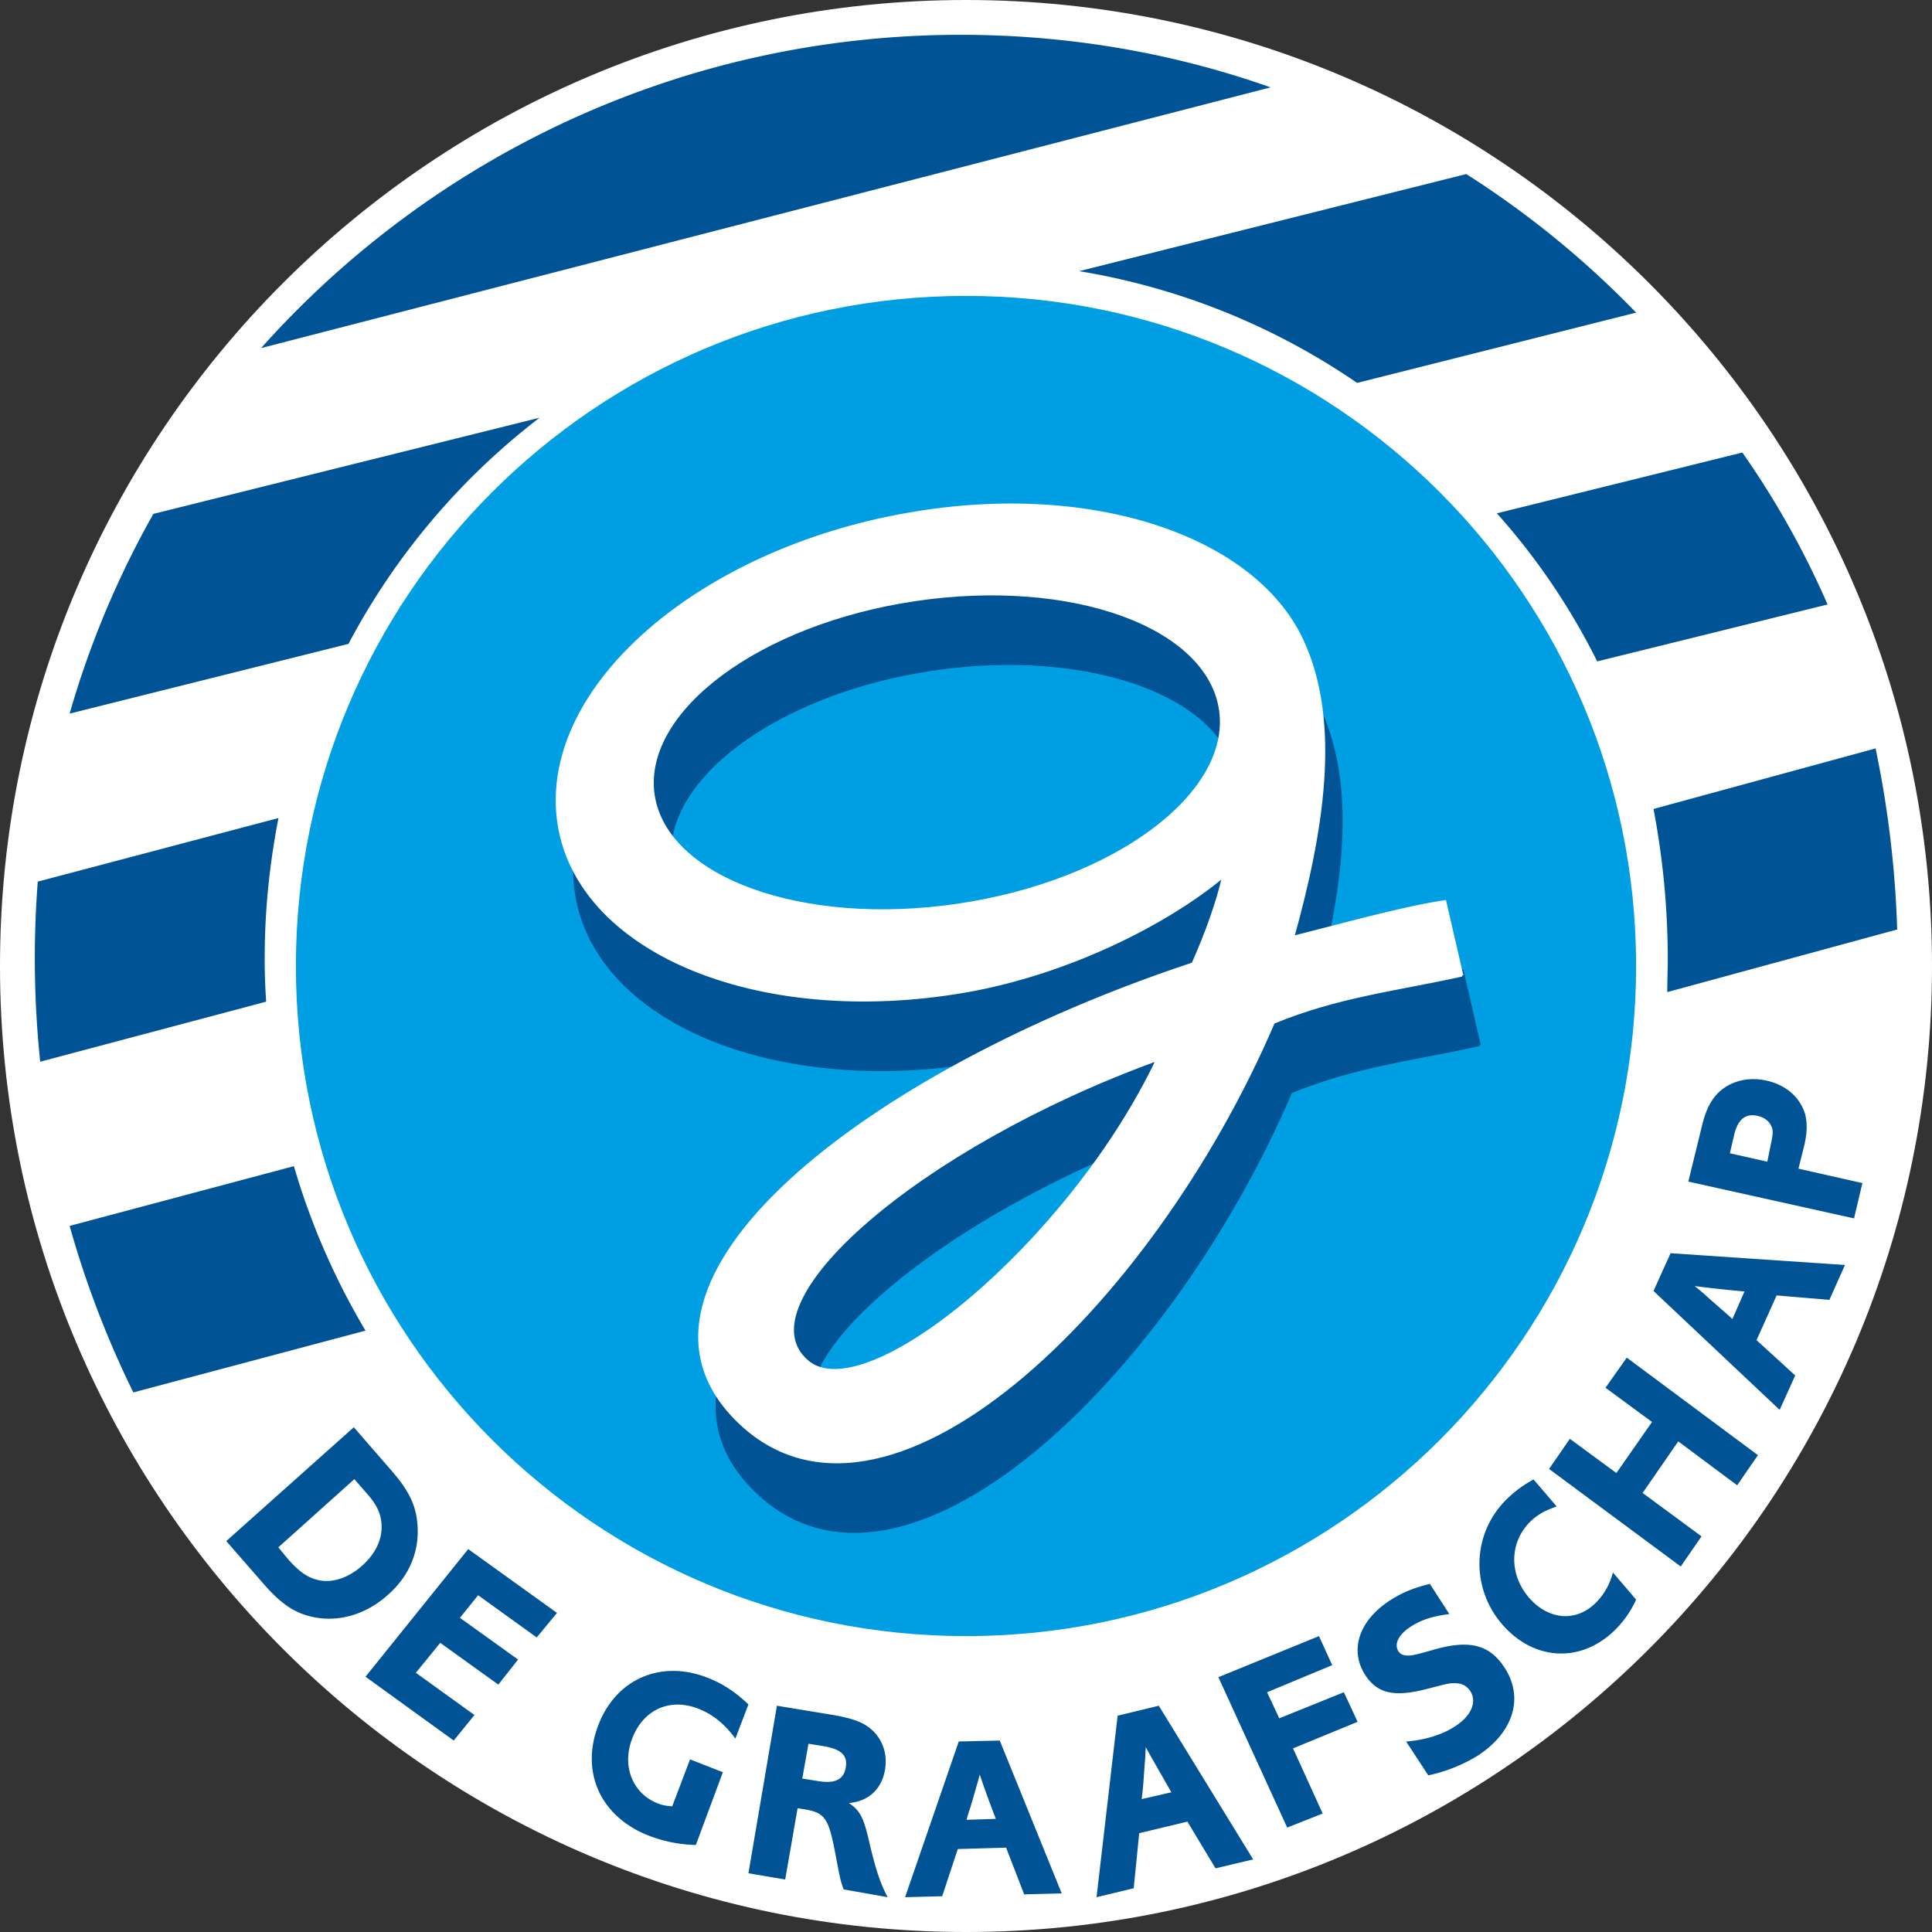
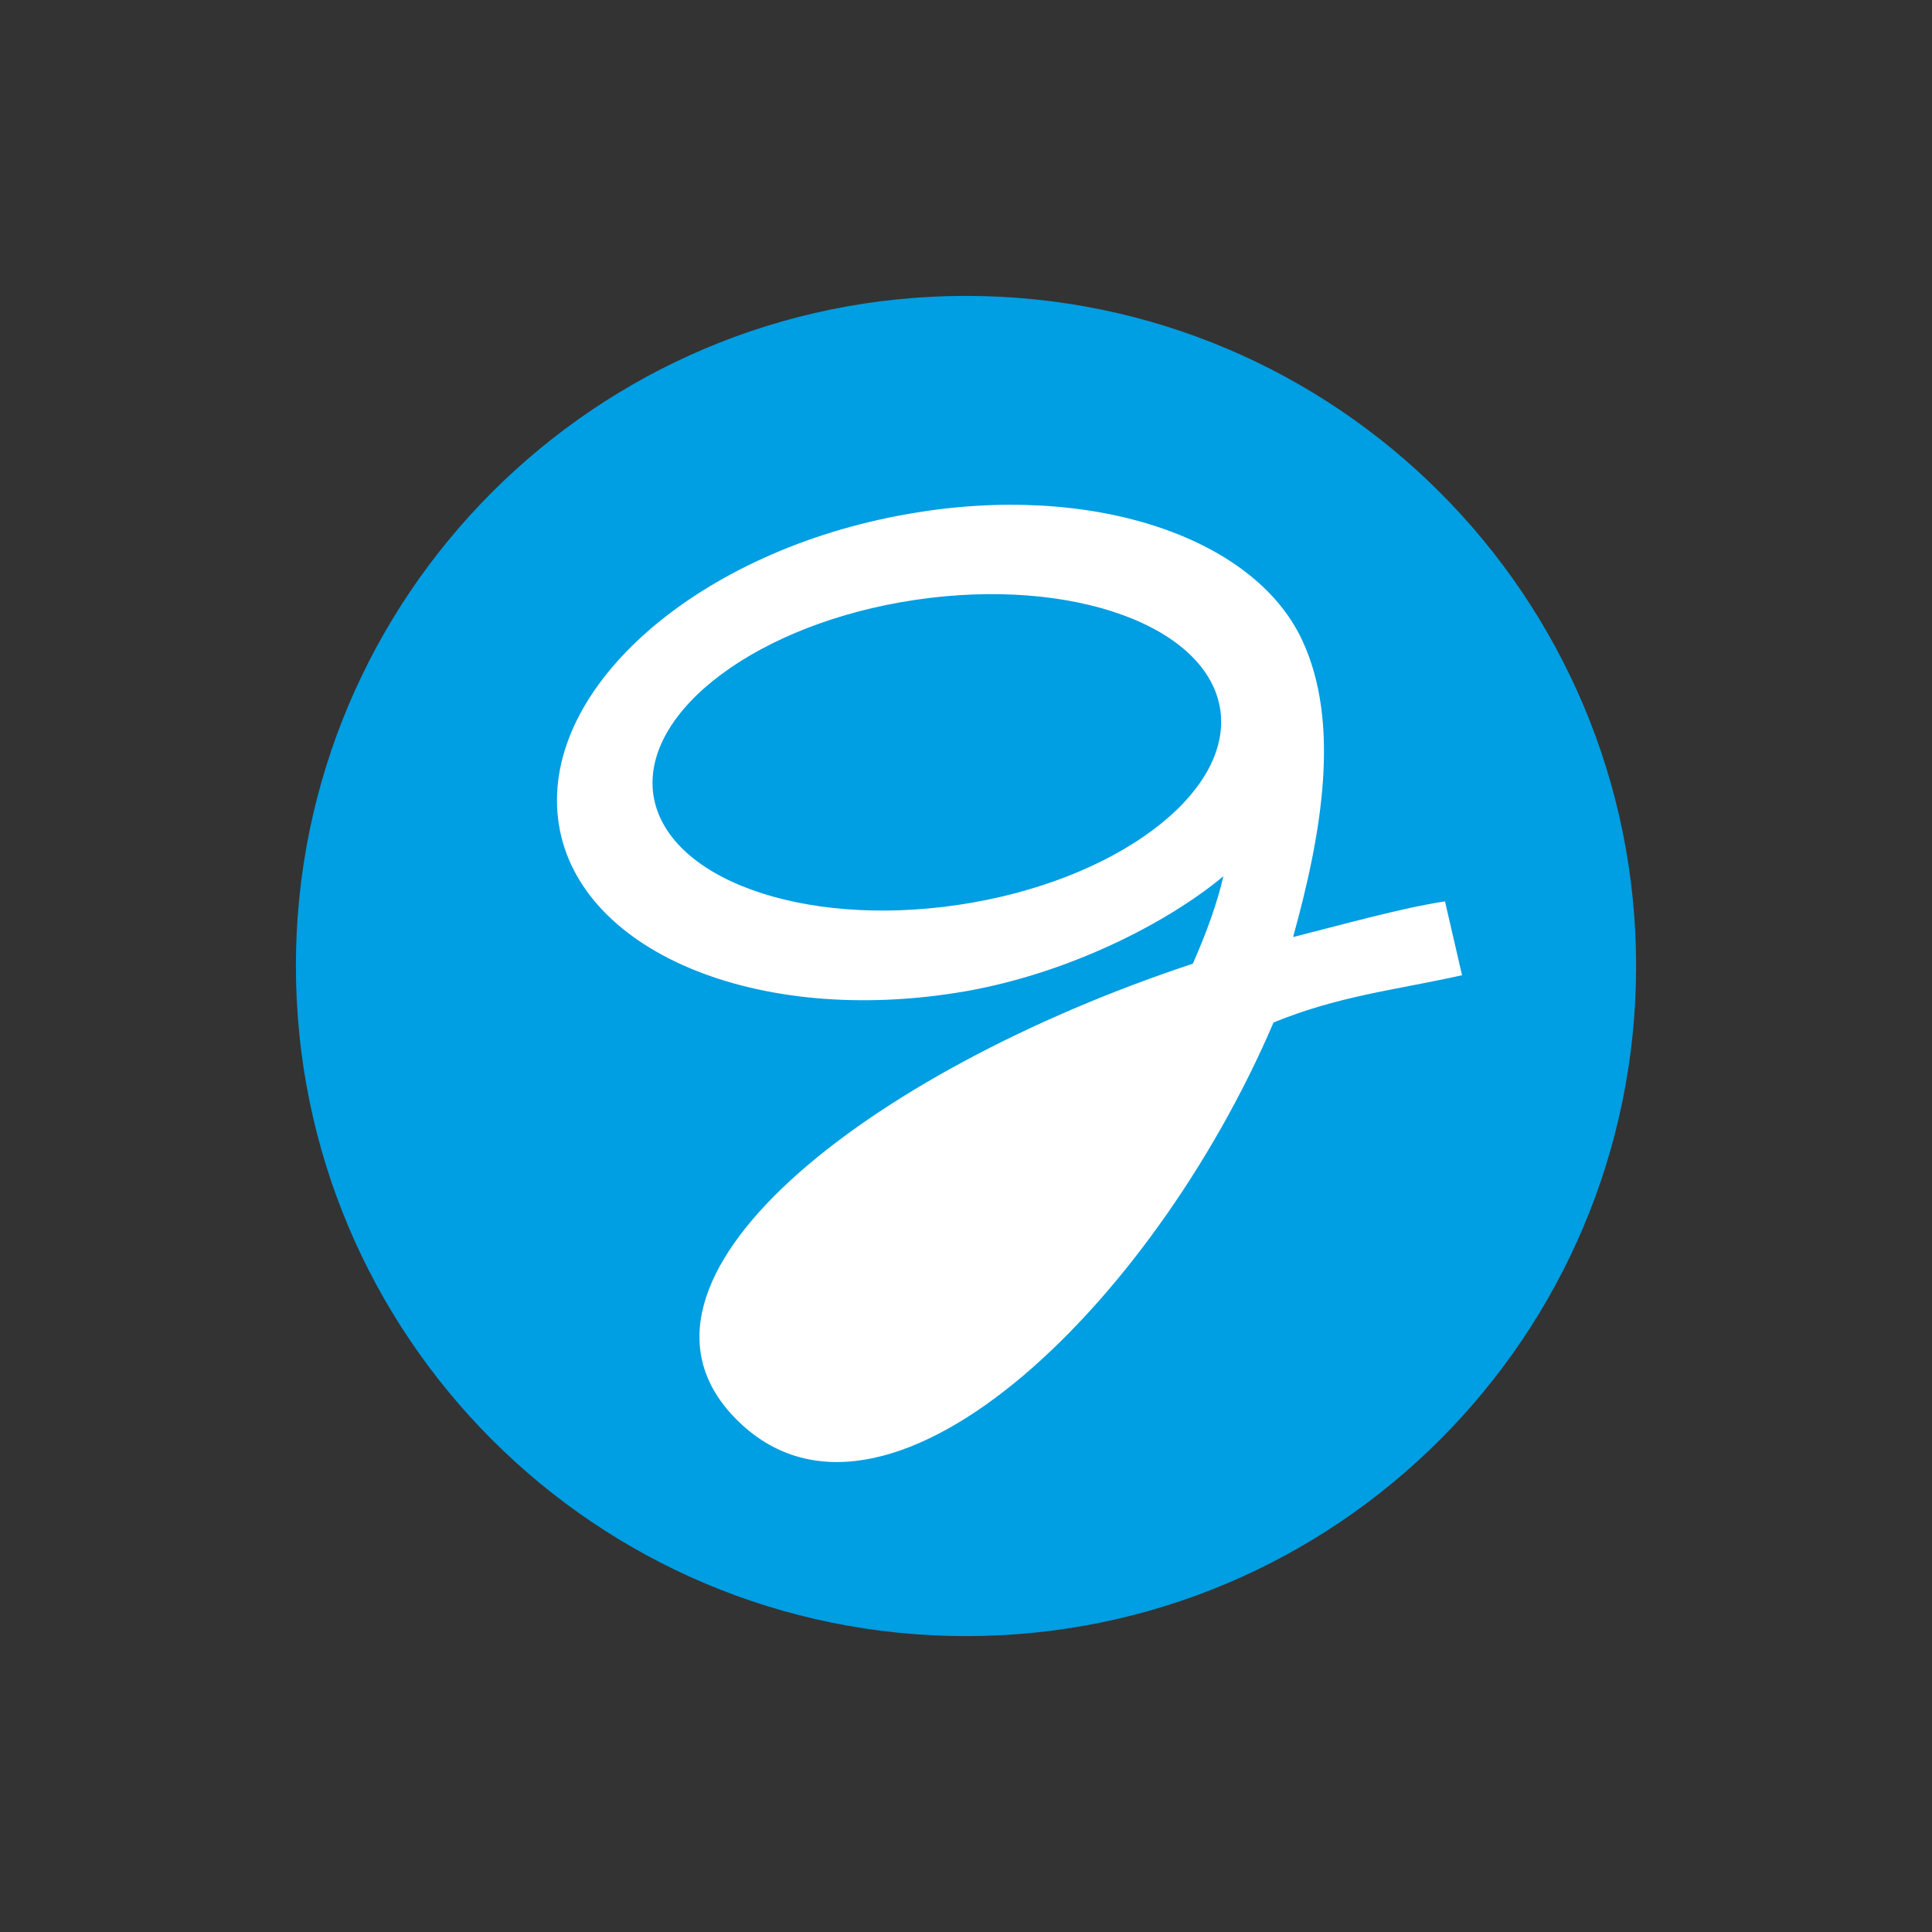
<svg xmlns="http://www.w3.org/2000/svg" width="111" height="111" viewBox="0 0 111 111">
  <rect x="0" y="0" width="111" height="111" fill="#333333" stroke="none" />
  <g fill="none" fill-rule="evenodd">
-     <path d="M55.5 111c30.64 0 55.5-24.86 55.5-55.5S86.14 0 55.5 0 0 24.86 0 55.5 24.86 111 55.5 111" fill="#FFF" fill-rule="nonzero" />
    <path d="M94 55.5C94 76.753 76.782 94 55.5 94 34.247 94 17 76.782 17 55.5 17 34.247 34.218 17 55.5 17 76.753 17 94 34.247 94 55.5" fill="#009EE2" fill-rule="nonzero" />
-     <path d="M77.971 22L94 17.961A53.622 53.622 0 0084.243 10L62 15.579A39.59 39.59 0 0177.971 22M31 24L8.812 29.524A53.166 53.166 0 004 41l16.021-4.007A39.882 39.882 0 0131 24m64.819 31.111c0 .63-.029 1.26-.029 1.889L109 53.403A59.749 59.749 0 00107.758 43L95 46.478a46.1 46.1 0 01.819 8.633M16.885 67L4 70.433A56.119 56.119 0 007.661 80L21 76.45A40.9 40.9 0 0116.885 67m-1.677-11.971c0-2.754.283-5.42.792-8.029L2.17 50.652A57.241 57.241 0 002.31 61l12.982-3.45a36.287 36.287 0 01-.085-2.521M91.764 38L105 34.73a50.116 50.116 0 00-4.895-8.73L86 29.492A38.43 38.43 0 0191.764 38M55.196 2C39.222 2 24.846 8.968 15 20L73 5.02C67.424 3.044 61.412 2 55.196 2M16.59 89.623c.597.663 1.046.994 1.644 1.145.808.21 1.765-.09 2.572-.814.808-.723 1.197-1.596 1.107-2.47-.06-.603-.3-1.085-.897-1.748l-.658-.753L15.99 88.9l.598.723zm5.831-5.213c1.017 1.145 1.466 2.02 1.556 3.104.15 1.537-.42 3.013-1.705 4.128-1.376 1.235-3.14 1.657-4.726 1.145-.837-.271-1.525-.784-2.393-1.778L13 88.54 20.328 82l2.093 2.41zM32 92.667l-1.163 1.41-3.368-2.426-1.044 1.298 3.34 2.397-1.134 1.439-3.338-2.398-1.401 1.72 3.368 2.426L26.068 100 21 96.333 26.902 89zM39.98 106a7.974 7.974 0 01-2.717-.54c-2.744-1.08-3.908-3.612-2.91-6.285.998-2.701 3.603-3.839 6.291-2.787.887.342 1.608.825 2.356 1.536l-.748 1.962c-.665-.881-1.275-1.365-2.107-1.706-1.635-.654-3.187.028-3.824 1.706-.61 1.593.027 3.157 1.469 3.725.277.114.498.142.831.17l1.025-2.7 1.885.739L39.98 106zm7.065-3.666c.922.15 1.427-.09 1.546-.777s-.238-1.046-1.22-1.225l-.921-.15-.357 2.003.952.15zm.862-3.796c1.338.24 1.903.508 2.409 1.076.476.568.654 1.285.535 2.033-.178 1.136-.951 1.853-2.081 1.943.624.418.832.807 1.13 2.062.386 1.674.654 2.511 1.1 3.348l-2.528-.448c-.178-.479-.208-.628-.446-1.884-.416-2.211-.595-2.51-1.814-2.72l-.387-.06-.713 4.096-2.112-.359L44.636 98l3.271.538zm9.308 5.962a54.1 54.1 0 01-.925-2.548c-.112.434-.169.596-.225.813l-.308 1.057c-.084.271-.112.298-.224.732l1.682-.054zM61 108.783l-2.159.054-1.037-2.683-2.776.08-.897 2.712L52 109l3.084-8.946L57.44 100l3.56 8.783zm6.298-5.81c-.635-1.115-1.125-1.96-1.471-2.592-.029.512-.029.663-.058.934l-.086 1.206c-.03.3-.03.361-.087.843l1.702-.391zM72 106.83l-2.163.512-1.616-2.682-2.77.663-.316 3.165L63 109l1.212-10.427L66.577 98 72 106.83zM75.78 94l.76 1.67-3.742 1.555.7 1.498 3.711-1.498.791 1.7-3.711 1.525 1.703 3.744-2.038.806L70 96.361zm7.492-1.266c-.97.12-1.606.329-2.212.717-.697.448-.97.987-.728 1.405.152.24.394.299.849.24.242-.06.303-.06 1.242-.33 2-.568 3.152-.269 4 1.017 1.152 1.733.545 3.736-1.515 5.081A8.986 8.986 0 0182.06 102l-1.273-1.943c1.09-.09 2.09-.389 2.848-.897.91-.597 1.243-1.405.818-2.032-.242-.33-.545-.449-1.06-.419-.273.03-.364.06-1.424.329-1.849.478-2.818.27-3.515-.777-.94-1.435-.394-3.139 1.394-4.304.697-.449 1.333-.718 2.303-.957l1.12 1.734zm6.166-6.181c-.706.24-1.113.478-1.547.897-1.168 1.195-1.195 2.987-.055 4.331 1.14 1.315 2.743 1.434 3.883.27.462-.479.76-1.016.95-1.704L94 91.901a5.71 5.71 0 01-1.14 1.673c-1.955 2.001-4.725 1.882-6.571-.269-1.792-2.091-1.711-5.168.217-7.11A6.686 6.686 0 0188.108 85l1.33 1.553zM101 83.604l-1.194 1.731-3.384-2.523-2.048 2.963 3.384 2.494L96.564 90 89 84.396l1.194-1.731 2.673 1.966 2.048-2.934-2.673-1.966L93.464 78zm-.774-9.404a78.56 78.56 0 01-2.859-.31c.376.31.491.395.693.593l.867.762c.23.197.26.225.606.536l.693-1.58zM106 72.678l-.895 2.003-3.032-.254-1.154 2.568 2.223 2.031-.895 1.975L95 74.172 95.982 72l10.018.677zm-4.254-6.963c.12-.543.15-.8 0-1.057-.12-.257-.388-.457-.746-.543-.716-.171-1.164.2-1.373 1.114l-.239 1.029 2.15.485.208-1.028zm-3.97-1c.239-1 .537-1.543 1.015-2 .716-.628 1.672-.857 2.716-.628 1.105.257 1.91.942 2.21 1.942.119.514.119 1.029-.06 1.8l-.329 1.314 3.672.829-.478 2.028L97 67.886l.776-3.171zm-59.242-15.08c-.662-4.822 6.079-9.846 15.066-11.175 8.988-1.328 16.824 1.502 17.515 6.353.663 4.822-6.078 9.847-15.066 11.175-9.017 1.3-16.852-1.53-17.515-6.353m8.815 32.573c-3.889-3.35 6.309-12.302 20.108-17.326C62.415 75.45 50.69 85.095 47.349 82.208M85 60.03l-.98-4.245c-2.506.375-6.078 1.386-8.728 2.05 1.67-6.006 2.737-12.33.519-17.066-2.766-5.89-12.1-9.096-22.614-7.248-12.012 2.08-21.029 9.934-20.136 17.5.893 7.565 11.379 12.012 23.391 9.933 5.963-1.04 11.61-3.927 14.836-6.613-.346 1.502-.95 3.205-1.757 5.025-18.754 6.208-34.137 18.25-26.215 26.19 8.412 8.432 23.824-6.381 30.853-22.812 3.744-1.53 6.913-1.848 10.831-2.714" fill="#005496" fill-rule="nonzero" />
-     <path d="M38.534 49.635c-.662-4.822 6.079-9.846 15.066-11.175 8.988-1.328 16.824 1.502 17.515 6.353.663 4.822-6.078 9.847-15.066 11.175-9.017 1.3-16.852-1.53-17.515-6.353zm8.815 32.573c-3.889-3.35 6.309-12.302 20.108-17.326C62.415 75.45 50.69 85.095 47.349 82.208zM85 60.03l-.98-4.245c-2.506.375-6.078 1.386-8.728 2.05 1.67-6.006 2.737-12.33.519-17.066-2.766-5.89-12.1-9.096-22.614-7.248-12.012 2.08-21.029 9.934-20.136 17.5.893 7.565 11.379 12.012 23.391 9.933 5.963-1.04 11.61-3.927 14.836-6.613-.346 1.502-.95 3.205-1.757 5.025-18.754 6.208-34.137 18.25-26.215 26.19 8.412 8.432 23.824-6.381 30.853-22.812 3.744-1.53 6.913-1.848 10.831-2.714z" stroke="#005496" stroke-width=".144" />
-     <path d="M37.534 45.637c-.662-4.822 6.079-9.846 15.066-11.174 8.988-1.329 16.824 1.501 17.515 6.352.663 4.822-6.078 9.846-15.066 11.175-8.988 1.328-16.823-1.53-17.515-6.353m8.844 32.57c-3.889-3.349 6.309-12.3 20.107-17.324-5.04 10.568-16.765 20.212-20.107 17.325M84 56.032l-.98-4.245c-2.506.376-6.078 1.386-8.728 2.05 1.67-6.005 2.737-12.329.519-17.064-2.766-5.92-12.1-9.096-22.614-7.248-12.012 2.079-21.029 9.904-20.136 17.498.893 7.565 11.379 12.012 23.391 9.933 5.963-1.04 11.61-3.927 14.836-6.612-.346 1.501-.95 3.205-1.757 5.024-18.754 6.208-34.137 18.249-26.215 26.19 8.412 8.43 23.824-6.382 30.853-22.812 3.744-1.53 6.913-1.848 10.831-2.714" fill="#FFF" fill-rule="nonzero" />
-     <path d="M37.534 45.637c-.662-4.822 6.079-9.846 15.066-11.174 8.988-1.329 16.824 1.501 17.515 6.352.663 4.822-6.078 9.846-15.066 11.175-8.988 1.328-16.823-1.53-17.515-6.353zm8.844 32.57c-3.889-3.349 6.309-12.3 20.107-17.324-5.04 10.568-16.765 20.212-20.107 17.325zM84 56.033l-.98-4.245c-2.506.376-6.078 1.386-8.728 2.05 1.67-6.005 2.737-12.329.519-17.064-2.766-5.92-12.1-9.096-22.614-7.248-12.012 2.079-21.029 9.904-20.136 17.498.893 7.565 11.379 12.012 23.391 9.933 5.963-1.04 11.61-3.927 14.836-6.612-.346 1.501-.95 3.205-1.757 5.024-18.754 6.208-34.137 18.249-26.215 26.19 8.412 8.43 23.824-6.382 30.853-22.812 3.744-1.53 6.913-1.848 10.831-2.714z" stroke="#FFF" stroke-width=".144" />
+     <path d="M37.534 45.637c-.662-4.822 6.079-9.846 15.066-11.174 8.988-1.329 16.824 1.501 17.515 6.352.663 4.822-6.078 9.846-15.066 11.175-8.988 1.328-16.823-1.53-17.515-6.353m8.844 32.57M84 56.032l-.98-4.245c-2.506.376-6.078 1.386-8.728 2.05 1.67-6.005 2.737-12.329.519-17.064-2.766-5.92-12.1-9.096-22.614-7.248-12.012 2.079-21.029 9.904-20.136 17.498.893 7.565 11.379 12.012 23.391 9.933 5.963-1.04 11.61-3.927 14.836-6.612-.346 1.501-.95 3.205-1.757 5.024-18.754 6.208-34.137 18.249-26.215 26.19 8.412 8.43 23.824-6.382 30.853-22.812 3.744-1.53 6.913-1.848 10.831-2.714" fill="#FFF" fill-rule="nonzero" />
  </g>
</svg>